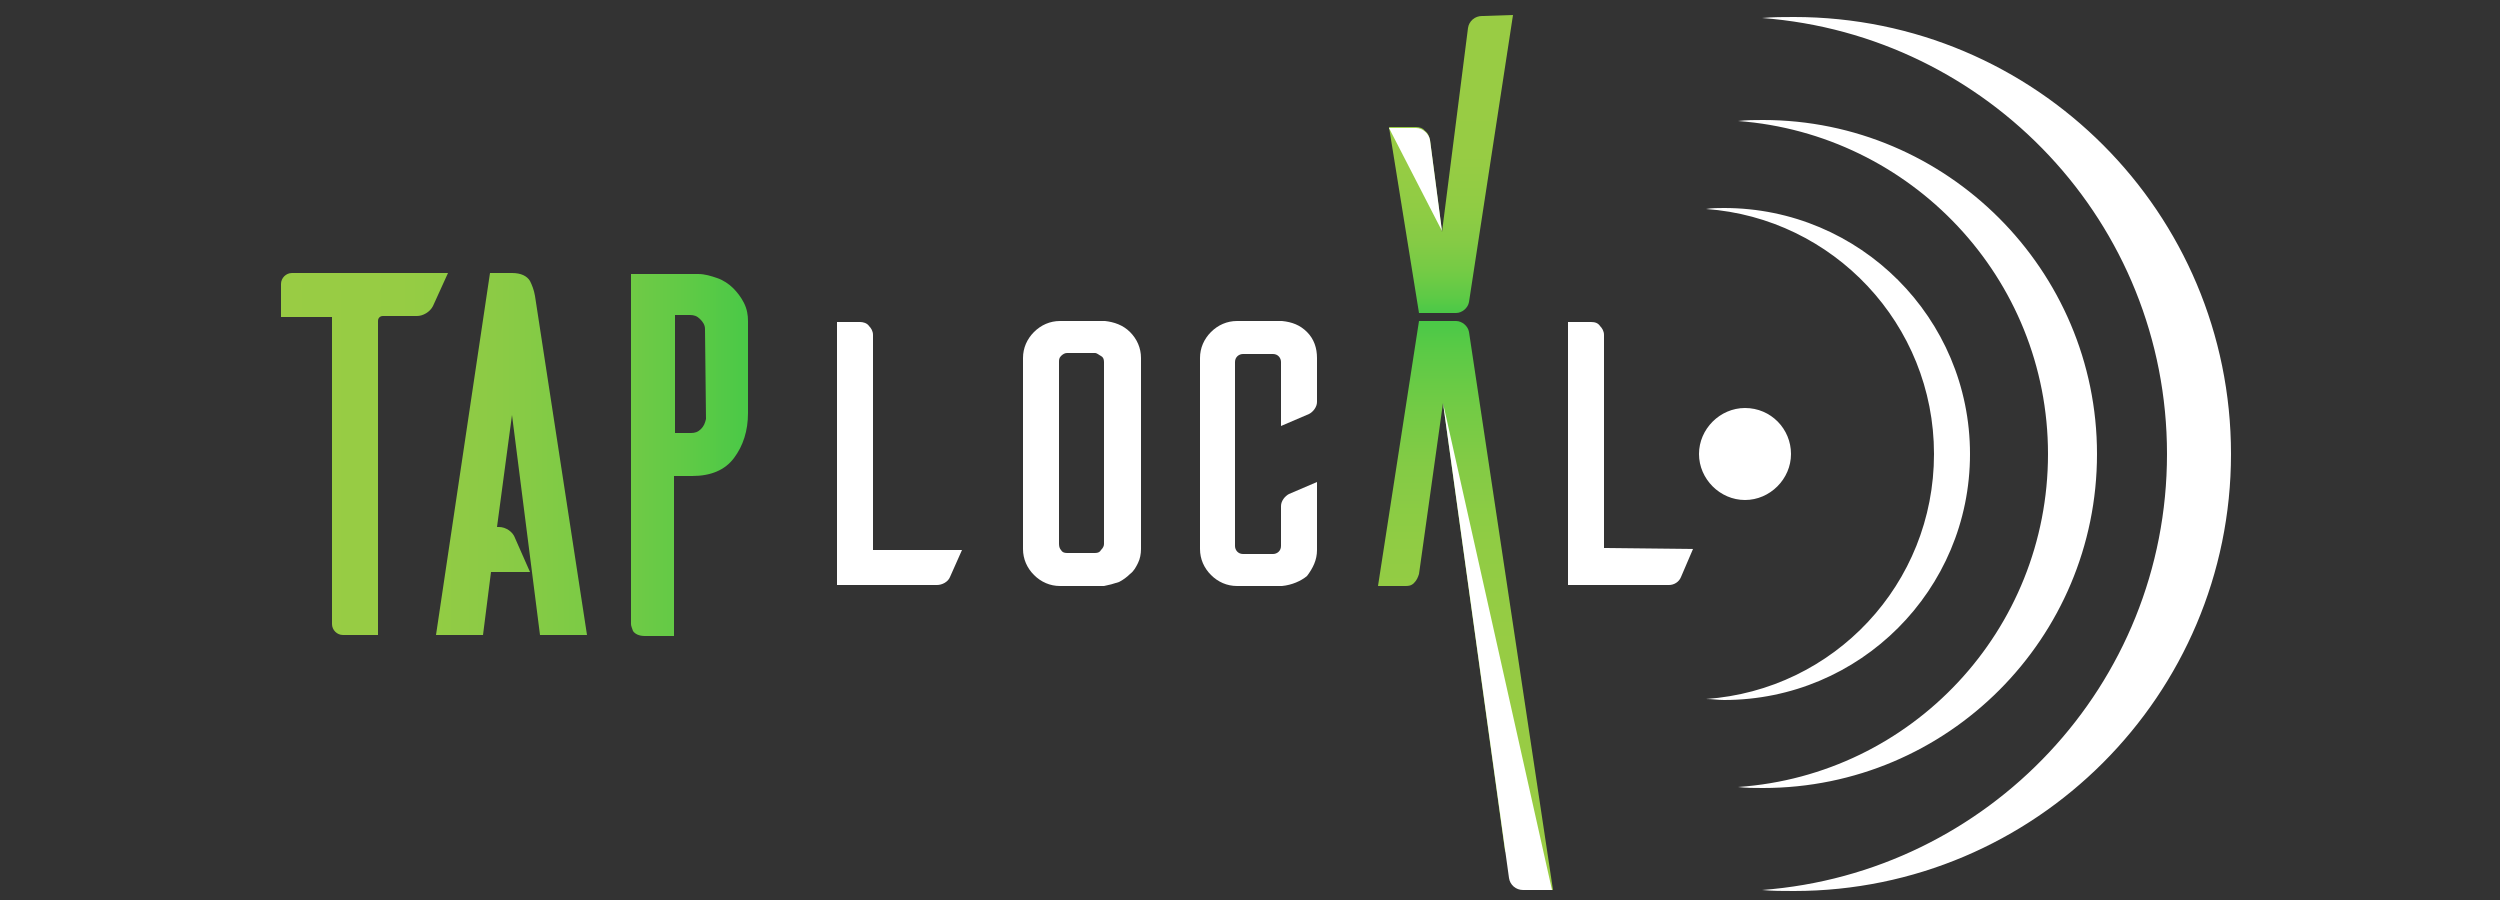
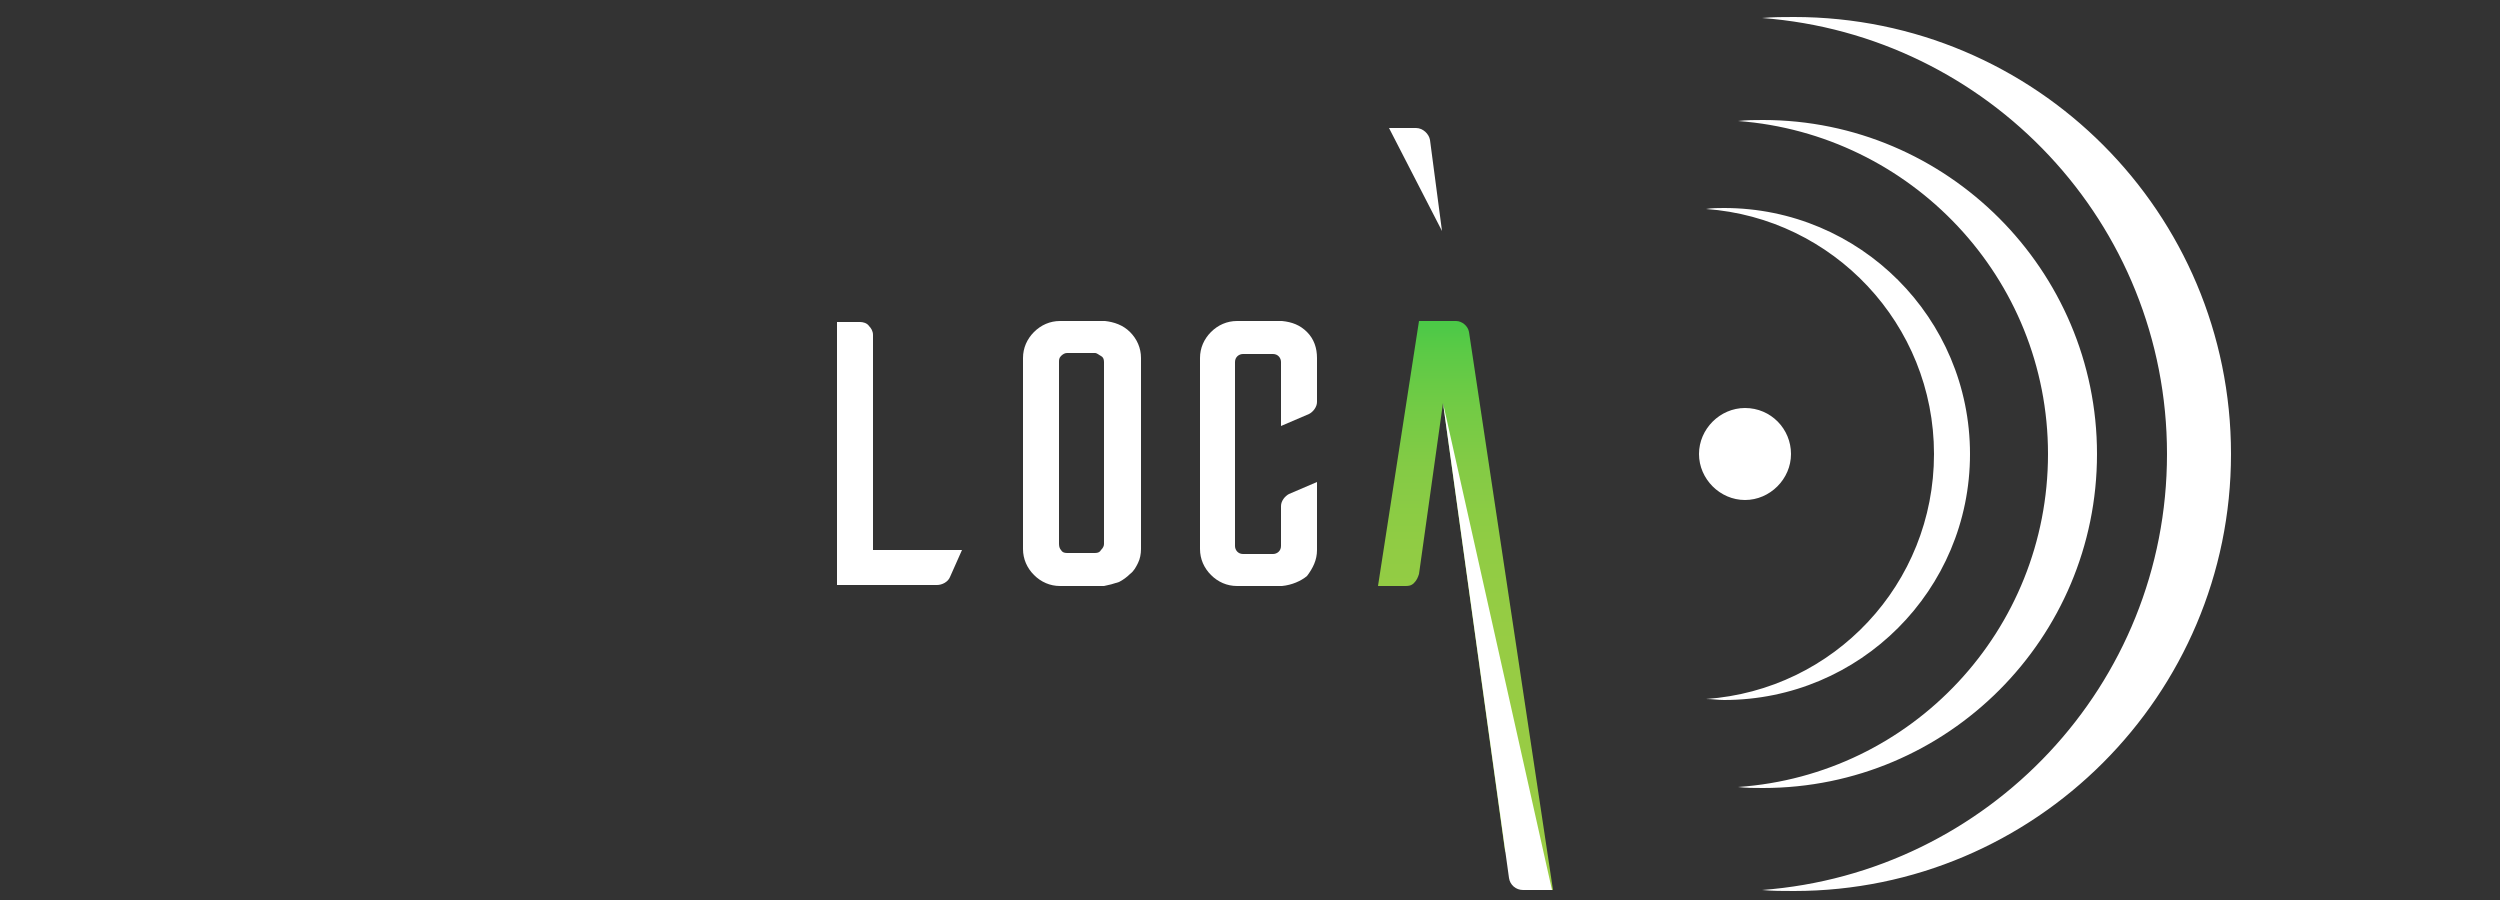
<svg xmlns="http://www.w3.org/2000/svg" version="1.1" id="Layer_1" x="0px" y="0px" viewBox="0 0 250 90" style="enable-background:new 0 0 250 90;" xml:space="preserve">
  <rect x="0" y="0" width="250" height="90" fill="#333333" stroke="none" />
  <style type="text/css">
	.st0{fill:#FFFFFF;}
	.st1{fill:url(#XMLID_00000051372835970522360620000007005746709848660864_);}
	.st2{fill:url(#XMLID_00000073679023206033158280000011992669502595627676_);}
	.st3{fill:url(#XMLID_00000052090307682883063440000007951924494207816118_);}
</style>
  <g id="XMLID_23_">
    <g id="XMLID_34_">
      <path id="XMLID_35_" class="st0" d="M93.7,58.5h-10V32.2H86c0.3,0,0.7,0.1,0.9,0.4c0.2,0.2,0.4,0.5,0.4,0.9V55h8.9L95,57.7    C94.8,58.2,94.2,58.5,93.7,58.5z" />
    </g>
    <g id="XMLID_31_">
-       <path id="XMLID_32_" class="st0" d="M166.9,58.5h-10.1V32.2h2.3c0.4,0,0.7,0.1,0.9,0.4c0.2,0.2,0.4,0.5,0.4,0.9v21.3l8.9,0.1    l-1.2,2.8C167.9,58.2,167.4,58.5,166.9,58.5z" />
-     </g>
+       </g>
    <g id="XMLID_27_">
      <path id="XMLID_28_" class="st0" d="M110.4,58.6H106c-1,0-1.9-0.4-2.6-1.1c-0.7-0.7-1.1-1.6-1.1-2.6V35.8c0-1,0.4-1.9,1.1-2.6    c0.7-0.7,1.6-1.1,2.6-1.1h4.5c0.9,0.1,1.8,0.4,2.5,1.1l0,0c0.7,0.7,1.1,1.6,1.1,2.6v19.1c0,0.5-0.1,1-0.3,1.4    c-0.2,0.4-0.4,0.8-0.8,1.1c-0.3,0.3-0.7,0.6-1.1,0.8C111.3,58.4,110.9,58.5,110.4,58.6L110.4,58.6z M106.7,55.3h2.8    c0.3,0,0.5-0.1,0.6-0.3l0,0c0.2-0.2,0.3-0.4,0.3-0.6V36.2c0-0.3-0.1-0.5-0.3-0.6s-0.4-0.3-0.6-0.3h-2.8c-0.2,0-0.4,0.1-0.6,0.3    s-0.2,0.4-0.2,0.6v18.2c0,0.3,0.1,0.5,0.2,0.6C106.2,55.2,106.4,55.3,106.7,55.3z" />
    </g>
    <g id="XMLID_24_">
      <path id="XMLID_25_" class="st0" d="M128.2,58.6h-4.5c-1,0-1.9-0.4-2.6-1.1c-0.7-0.7-1.1-1.6-1.1-2.6V35.8c0-1,0.4-1.9,1.1-2.6    c0.7-0.7,1.6-1.1,2.6-1.1h4.5c1,0.1,1.8,0.4,2.5,1.1c0.7,0.7,1,1.6,1,2.6v4.4c0,0.5-0.4,1-0.8,1.2l-2.8,1.2v-6.4    c0-0.4-0.3-0.8-0.8-0.8h-3c-0.4,0-0.8,0.3-0.8,0.8v18.4c0,0.4,0.3,0.8,0.8,0.8h3c0.4,0,0.8-0.3,0.8-0.8v-4c0-0.5,0.4-1,0.8-1.2    l2.8-1.2V55c0,1-0.4,1.8-1,2.6C130.1,58.1,129.2,58.5,128.2,58.6L128.2,58.6z" />
    </g>
  </g>
  <path id="XMLID_18_" class="st0" d="M223.1,45.4c0,24.1-19.6,43.7-43.7,43.7c-1.1,0-2.2,0-3.2-0.1c22.6-1.7,40.5-20.5,40.5-43.6  S198.8,3.5,176.2,1.8c1.1-0.1,2.1-0.1,3.2-0.1C203.6,1.7,223.1,21.3,223.1,45.4z M176.3,12c-0.8,0-1.6,0-2.5,0.1  c17.3,1.3,31,15.7,31,33.3s-13.6,32.1-31,33.3c0.8,0.1,1.6,0.1,2.5,0.1c18.5,0,33.4-15,33.4-33.4S194.7,12,176.3,12z M172.4,20.8  c-0.6,0-1.2,0-1.8,0.1c12.7,0.9,22.8,11.5,22.8,24.5s-10,23.6-22.8,24.5c0.6,0,1.2,0.1,1.8,0.1C186,70,197,59,197,45.4  S186,20.8,172.4,20.8z M174.5,40.8c-2.5,0-4.6,2.1-4.6,4.6s2.1,4.6,4.6,4.6s4.6-2.1,4.6-4.6S177.1,40.8,174.5,40.8z" />
  <linearGradient id="XMLID_00000044175975697661217360000007639104428231329439_" gradientUnits="userSpaceOnUse" x1="146.55" y1="397" x2="146.55" y2="340.1" gradientTransform="matrix(1 0 0 1 0 -308)">
    <stop offset="0" style="stop-color:#99CC44" />
    <stop offset="0.433" style="stop-color:#97CC44" />
    <stop offset="0.612" style="stop-color:#90CC44" />
    <stop offset="0.743" style="stop-color:#84CB45" />
    <stop offset="0.851" style="stop-color:#72CB45" />
    <stop offset="0.944" style="stop-color:#5CCA46" />
    <stop offset="1" style="stop-color:#4AC947" />
  </linearGradient>
  <path id="XMLID_17_" style="fill:url(#XMLID_00000044175975697661217360000007639104428231329439_);" d="M137.8,58.6l4.1-26.5h3.7  c0.6,0,1.2,0.5,1.3,1.1l8.4,55.8h-2.2l-2.6-3.9l-6.2-44.8l-2.4,17.1c-0.1,0.3-0.2,0.6-0.5,0.9s-0.6,0.3-0.9,0.3L137.8,58.6z" />
  <linearGradient id="XMLID_00000029766593077405117400000005631293304680925331_" gradientUnits="userSpaceOnUse" x1="145.1" y1="309.54" x2="145.1" y2="339.34" gradientTransform="matrix(1 0 0 1 0 -308)">
    <stop offset="0" style="stop-color:#99CC44" />
    <stop offset="0.471" style="stop-color:#97CC44" />
    <stop offset="0.641" style="stop-color:#90CC44" />
    <stop offset="0.762" style="stop-color:#85CB45" />
    <stop offset="0.86" style="stop-color:#74CB45" />
    <stop offset="0.943" style="stop-color:#5ECA46" />
    <stop offset="1" style="stop-color:#4AC947" />
  </linearGradient>
-   <path id="XMLID_16_" style="fill:url(#XMLID_00000029766593077405117400000005631293304680925331_);" d="M151.3,1.5l-4.4,28.7  c-0.1,0.6-0.7,1.1-1.3,1.1h-3.7l-3-18.6h2.7c0.3,0,0.7,0.1,0.9,0.4c0.3,0.2,0.4,0.5,0.5,0.9l1.2,9.2l2.6-20.4  c0.1-0.7,0.7-1.2,1.4-1.2L151.3,1.5L151.3,1.5z" />
  <path id="XMLID_15_" class="st0" d="M144.3,40.3l6.6,47.5c0.1,0.7,0.7,1.2,1.4,1.2h2.9L144.3,40.3z" />
  <path id="XMLID_14_" class="st0" d="M138.9,12.8h2.7c0.7,0,1.3,0.6,1.4,1.2l1.2,9.1L138.9,12.8z" />
  <linearGradient id="XMLID_00000053547189842169386870000000269634110730131387_" gradientUnits="userSpaceOnUse" x1="28.2" y1="353.45" x2="74.841" y2="353.45" gradientTransform="matrix(1 0 0 1 0 -308)">
    <stop offset="0" style="stop-color:#99CC44" />
    <stop offset="0.255" style="stop-color:#96CC44" />
    <stop offset="0.469" style="stop-color:#8BCB45" />
    <stop offset="0.669" style="stop-color:#7ACB45" />
    <stop offset="0.859" style="stop-color:#61CA46" />
    <stop offset="1" style="stop-color:#4AC947" />
  </linearGradient>
-   <path id="XMLID_2_" style="fill:url(#XMLID_00000053547189842169386870000000269634110730131387_);" d="M37.8,63.5h-3.5  c-0.6,0-1.1-0.5-1.1-1.1V31.7h-5.1v-3.3c0-0.6,0.5-1.1,1.1-1.1h15.6l-1.5,3.3c-0.3,0.6-1,1-1.6,1h-3.4c-0.3,0-0.5,0.2-0.5,0.5  L37.8,63.5z M58.7,63.5H54l-2.8-22l-1.5,11.2h0.2c0.7,0,1.4,0.5,1.6,1.1l1.5,3.4h-3.9l-0.8,6.3h-4.7L49,27.3h2.2  c0.9,0,1.5,0.3,1.8,0.8l0,0c0.2,0.4,0.4,0.9,0.5,1.5L58.7,63.5z M74.4,30.3c-0.3-0.6-0.7-1.1-1.1-1.5s-1-0.8-1.6-1s-1.2-0.4-1.9-0.4  h-6.7v35c0,0.2,0.1,0.4,0.2,0.7c0.2,0.3,0.6,0.5,1.2,0.5h2.9v-16h1.8c1.9,0,3.3-0.6,4.2-1.8c0.9-1.2,1.4-2.7,1.4-4.5v-9.2  C74.8,31.5,74.7,30.9,74.4,30.3z M70.6,41.9c-0.1,0.4-0.2,0.7-0.5,1s-0.6,0.4-1,0.4h-1.6V31.5H69c0.4,0,0.7,0.1,1,0.4  c0.3,0.3,0.5,0.6,0.5,1L70.6,41.9L70.6,41.9z" />
</svg>